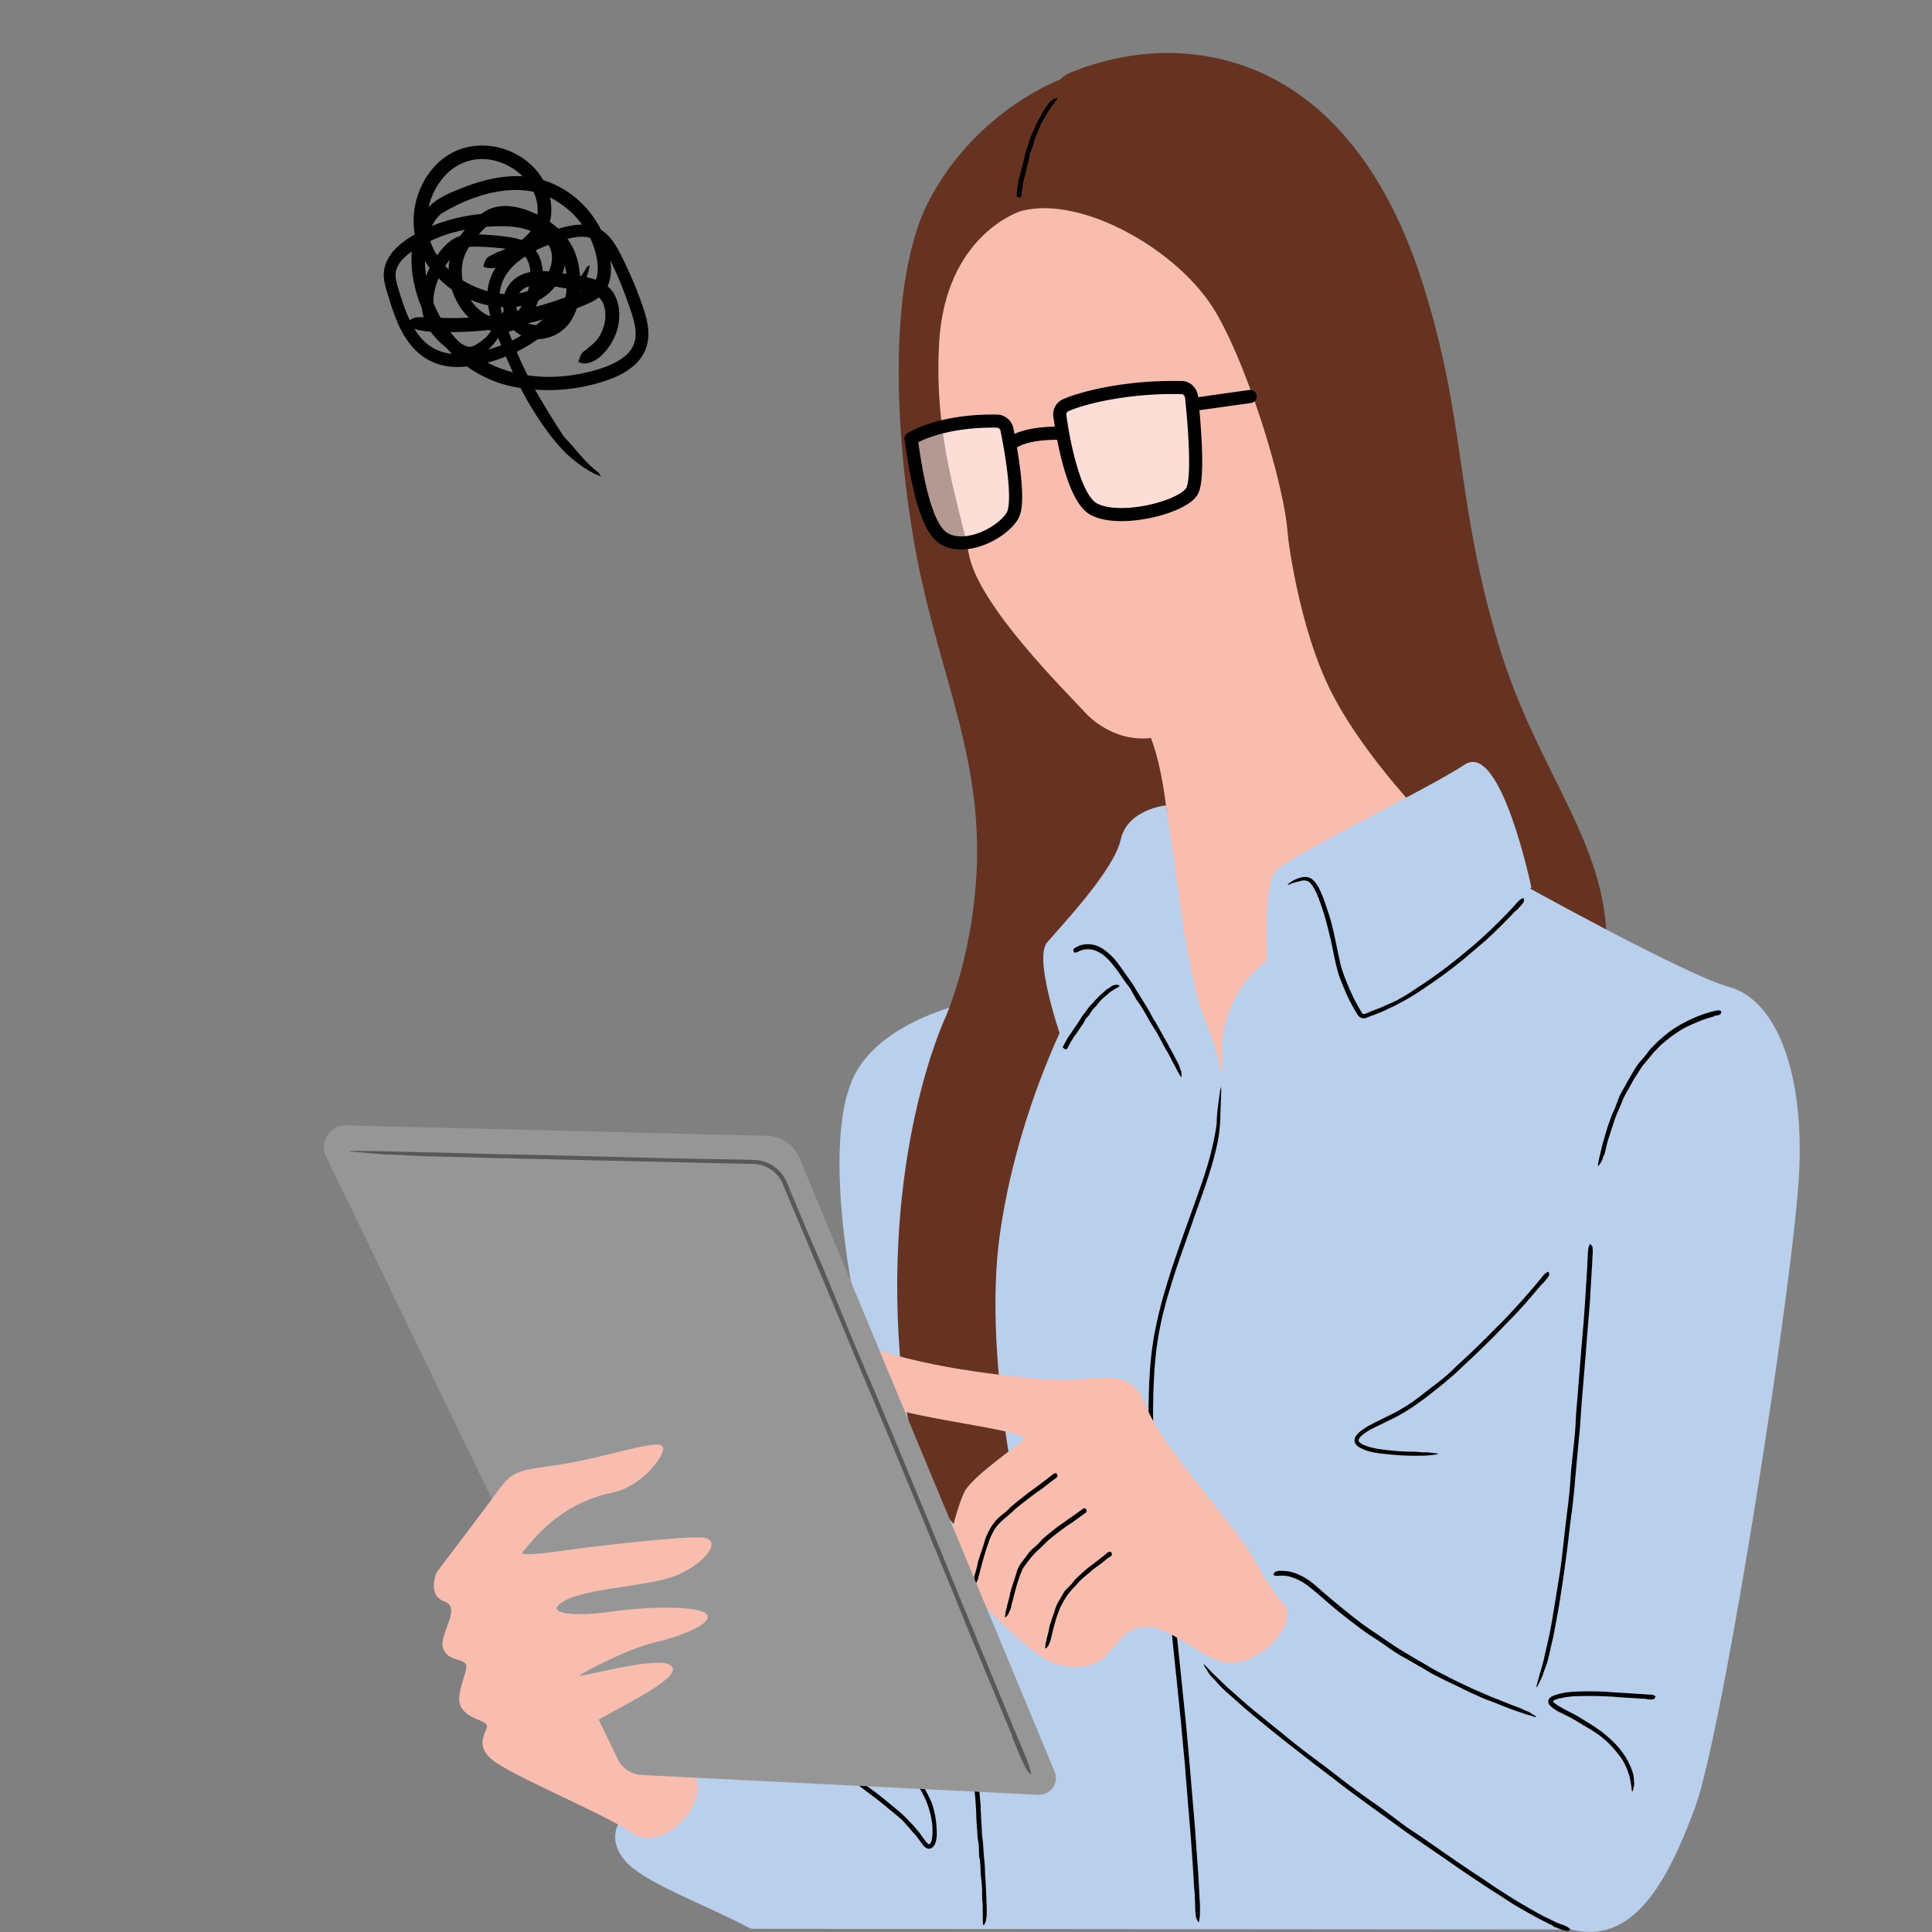
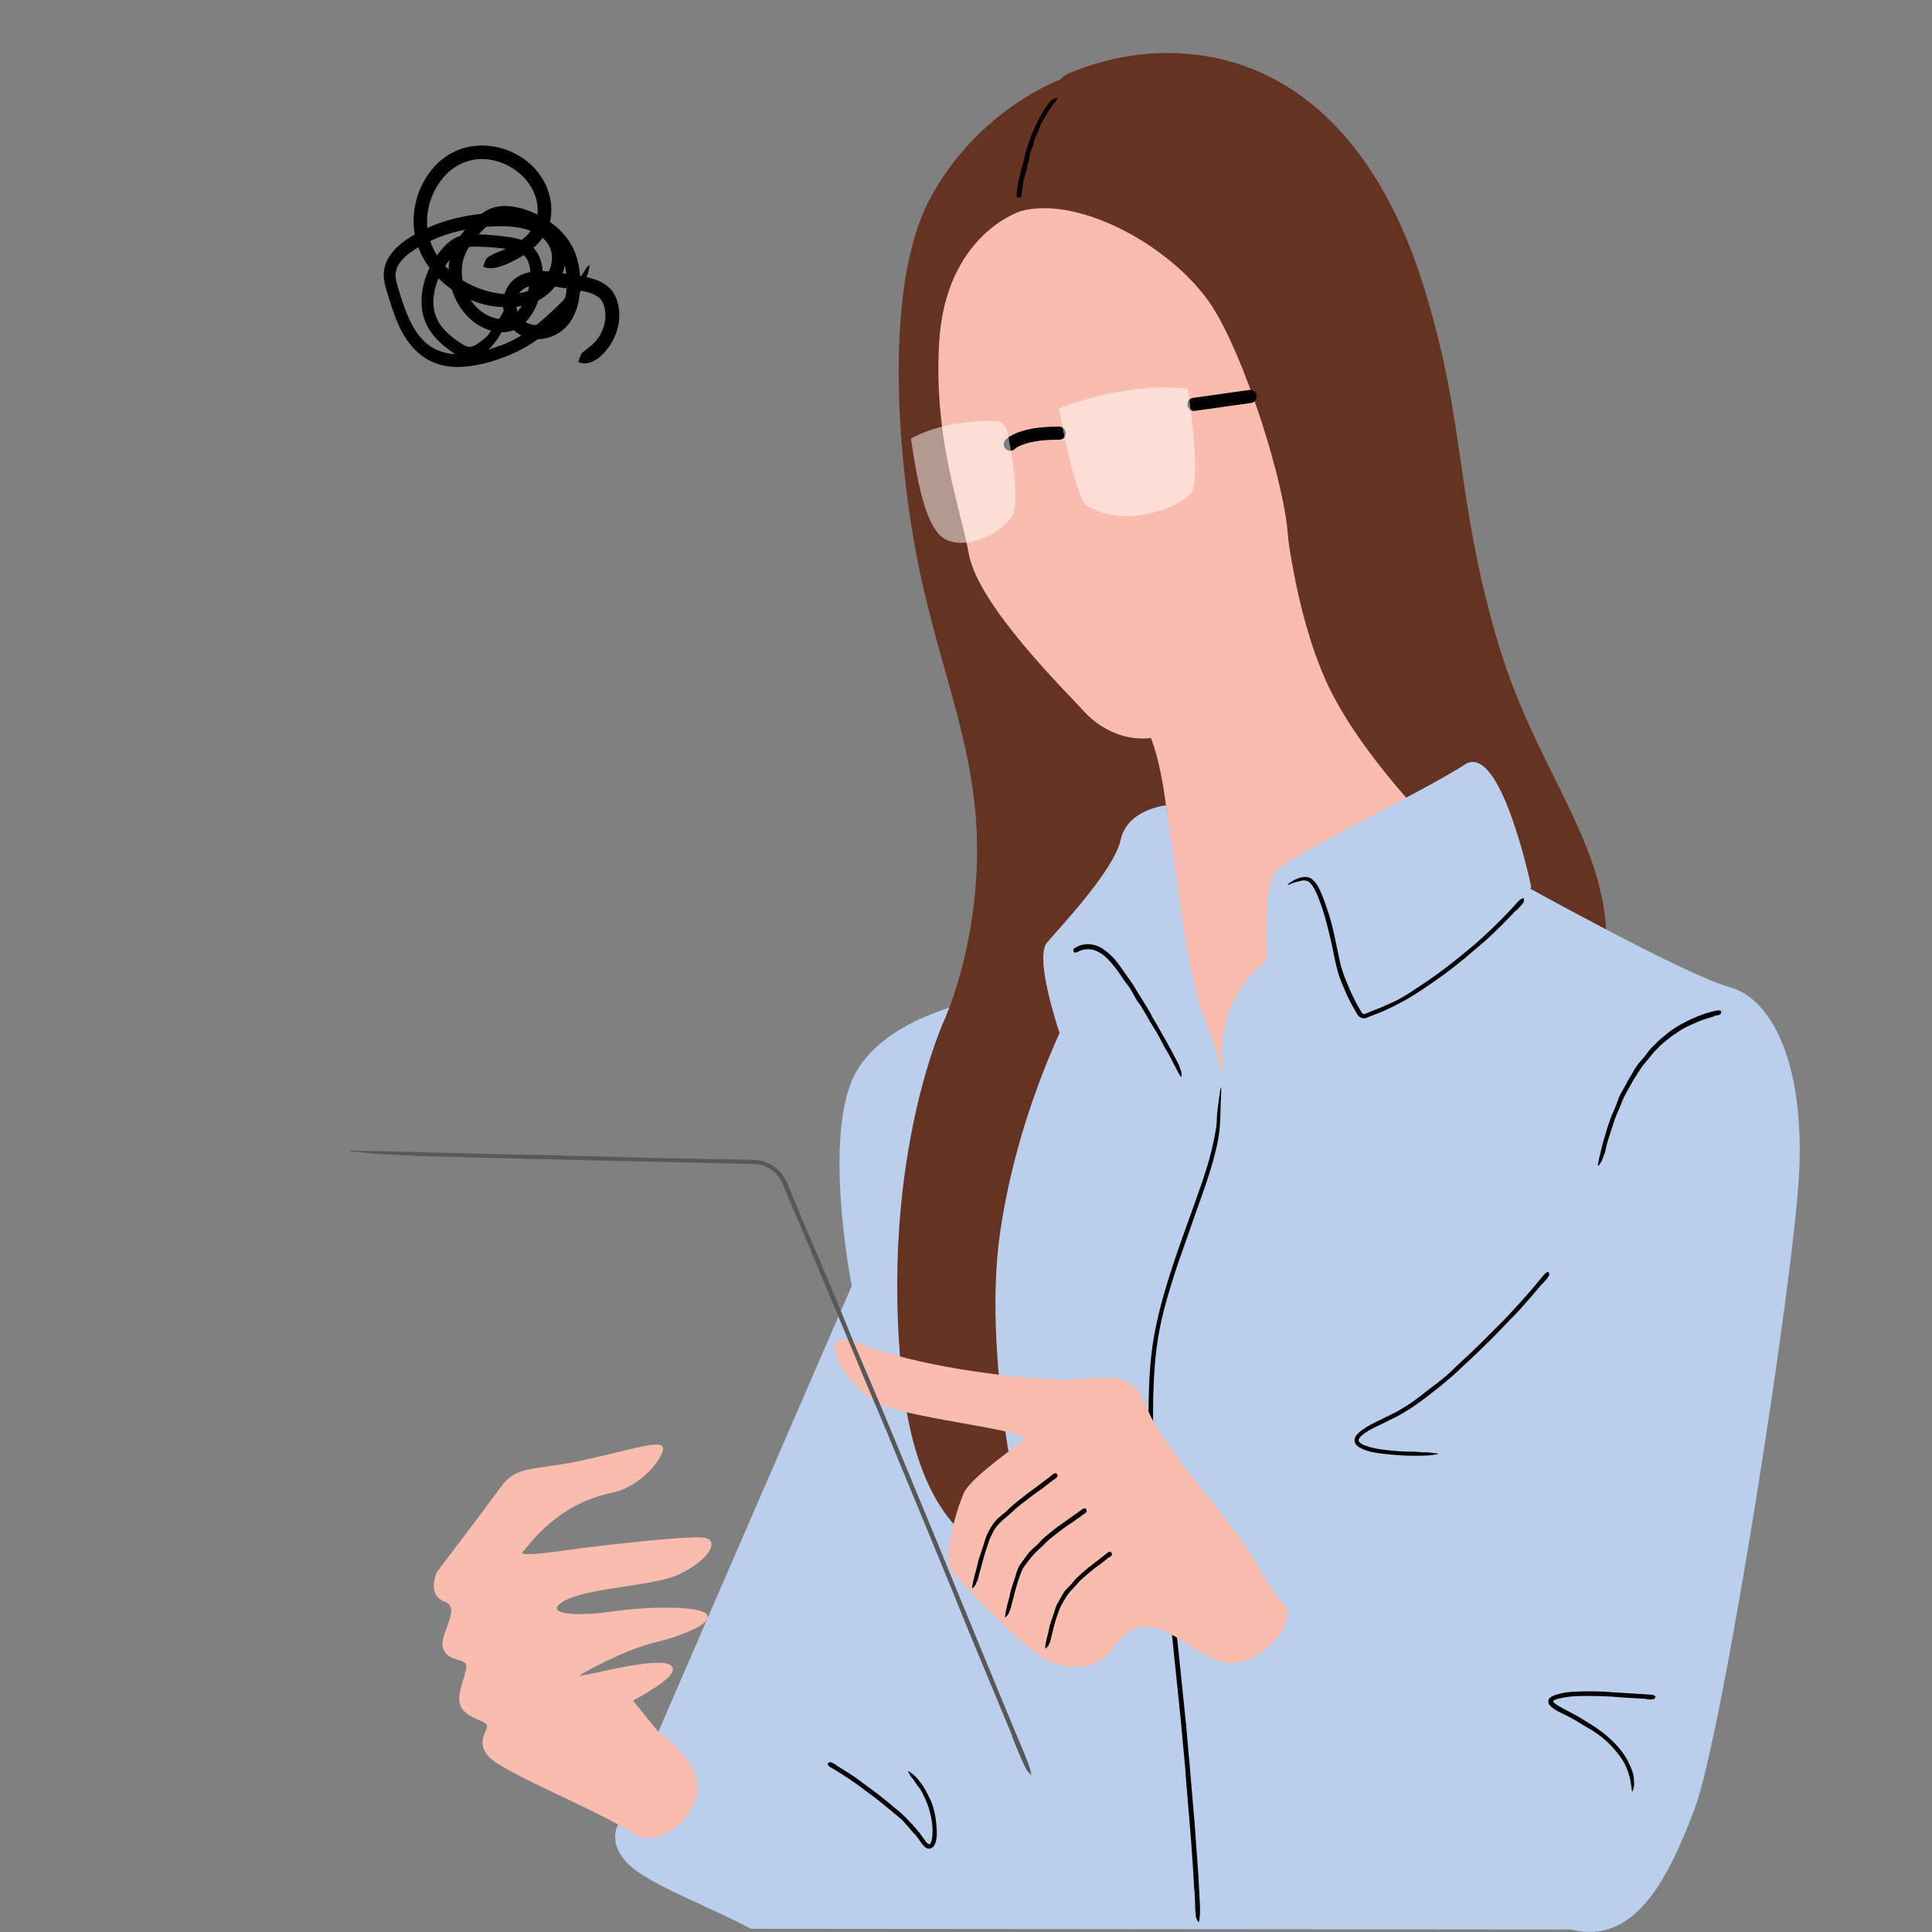
<svg xmlns="http://www.w3.org/2000/svg" width="146" height="146" fill="none">
  <rect width="100%" height="100%" fill="#808080" stroke="none" />
  <g clip-path="url(#clip0_287_5956)">
    <path d="M79.672 7.66a1.897 1.897 0 011.125-2.127c1.793-.755 5.115-1.818 9.044-1.456 7.684.701 14.228 6.222 17.762 17.619 3.246 10.439 2.364 16.2 5.701 27.19 3.336 10.99 9.911 16.374 7.638 26.459-2.272 10.091-5.921 7.225-5.921 7.225l-25.34-26.353L79.672 7.66z" fill="#632" />
    <path d="M118.679 145.804c4.704 1.207 7.281-3.462 9.409-9.186 2.121-5.725 7.585-40.503 7.889-48.332.304-7.829-1.976-12.8-5.312-13.704-3.337-.905-16.235-8.093-16.235-8.093l-7.585-.49-16.843-.151-14.866 9.488s-7.89 1.056-10.466 5.725c-2.576 4.668-.304 16.11-.304 16.11l-17.724 40.857s-.707 1.403.912 2.911c1.619 1.509 5.769 3.01 9.204 4.82l61.928.053-.007-.008z" fill="#B9CFEB" />
    <path d="M90.154 71.128s1.976-17.92 1.216-27.552c-.76-9.639-8.558-38.632-11.089-37.629 0 0-6.407 2.248-10.055 9.172-3.64 6.924-2.303 20.983-.585 28.706 1.717 7.73 4.195 13.109 4.195 20.44 0 7.331-2.417 12.686-2.417 12.686s-4.94 10.439-3.276 27.002c1.52 15.069 9.714 13.855 9.714 13.855s-3.793-14.33-2.273-24.716c1.52-10.386 6.141-18.343 6.141-18.343l8.422-3.613.007-.008z" fill="#632" />
    <path d="M77.18 15.94s-5.784 1.727-6.218 10.092c-.38 7.225 1.581 12.173 2.25 15.831.715 3.907 7.373 10.423 8.74 11.932 1.369 1.508 4.037 2.798 6.765 1.44 2.729-1.357 7.98-8.266 8.589-14.028.288-2.76-2.691-12.935-5.427-17.604-2.729-4.669-10.14-8.87-14.692-7.663h-.007z" fill="#F8BDAF" />
    <path d="M76.344 33.572s.775-.86 3.701-.837m10.185-2.178l4.242-.596" stroke="#000" stroke-width=".99" stroke-linecap="round" stroke-linejoin="round" />
    <path d="M86.43 54.64s1.824 2.407 2.044 11.443c0 0-.228.678-.304 1.055-.076.378.38 6.321.836 8.056.456 1.734 2.349 6.282 2.349 6.282l6.11-4.26 14.905-9.03-4.021-5.671s-5.009-4.94-7.661-10.062c-2.653-5.12-3.428-12.422-3.428-12.422L86.422 54.633l.008.008z" fill="#F8BDAF" />
    <path d="M92.374 80.163s-.646-4.42 3.397-7.625c0 0-.365-5.619.646-6.728 1.011-1.1 11.545-6.222 14.274-8.032 2.728-1.81 5.031 9.284 5.031 9.284s-16.5 15.756-23.379 16.865l.023-3.764h.008z" fill="#B9CFEB" />
-     <path d="M97.131 118.713c.806.091 1.513.483 2.106.958.289.234.555.483.836.724.334.279.646.543.973.815.615.505 1.239 1.018 1.885 1.493.387.294.798.558 1.2.83.373.264.76.52 1.141.777.349.241.722.46 1.086.679.578.354 1.171.671 1.748 1.033.388.226.791.422 1.194.633.699.362 1.413.702 2.128 1.026.646.279 1.292.573 1.953.815.061.022.137.053.19.083.236.09.464.181.707.279.304.113.608.211.889.362.038.022.084.037.129.053.297.098.495.264.73.399.038.023.046.061.069.091l-.137-.023c-.221-.068-.441-.136-.624-.188-.266-.091-.524-.181-.798-.272-.722-.249-1.413-.558-2.128-.814-.418-.159-.821-.355-1.231-.536-.448-.204-.882-.437-1.322-.641-.472-.211-.92-.445-1.384-.679-.365-.181-.714-.407-1.071-.611-.464-.264-.928-.543-1.399-.799a8.98 8.98 0 01-.798-.498l-.942-.656a93.089 93.089 0 01-.928-.604c-.311-.211-.6-.437-.904-.663a50.948 50.948 0 01-1.741-1.381l-.934-.807c-.373-.316-.745-.641-1.14-.912a3.776 3.776 0 00-1.163-.536 2.218 2.218 0 00-.7-.068c-.19.015-.342.023-.47-.03-.016 0-.039-.007-.039-.022.015-.068.023-.144.091-.212.046-.045.183-.075.274-.098h.03c.168-.015.335 0 .502.015l-.008-.015zm23.196-23.369c-.068 1.093-.129 2.187-.197 3.288-.046.513-.091 1.094-.137 1.622-.053.633-.099 1.252-.144 1.87l-.297 3.553c-.053.701-.106 1.455-.152 2.157-.061.679-.129 1.357-.19 2.036-.061.626-.114 1.245-.175 1.886a49.167 49.167 0 01-.326 2.994c-.084.687-.16 1.328-.236 1.984-.152 1.161-.297 2.323-.487 3.477-.144 1.041-.342 2.066-.532 3.1a4.575 4.575 0 00-.06.301c-.084.37-.168.732-.251 1.102-.114.467-.198.942-.388 1.372-.023.061-.045.129-.068.196-.129.445-.319.762-.487 1.124-.022.053-.068.076-.098.113.015-.067.022-.135.038-.203.083-.317.174-.641.25-.928.122-.392.236-.784.32-1.192.129-.55.25-1.086.372-1.636.106-.551.213-1.101.296-1.652.122-.717.213-1.305.32-1.946.114-.709.235-1.426.319-2.142.083-.724.175-1.524.251-2.248.076-.603.144-1.199.22-1.795.099-.784.167-1.569.221-2.353.022-.453.083-.913.129-1.373.061-.55.121-1.131.175-1.674.045-.536.068-1.079.098-1.622.046-.565.092-1.093.137-1.644.084-1.086.175-2.172.259-3.266.053-.588.106-1.229.159-1.825.053-.732.107-1.456.152-2.18.038-.663.084-1.32.122-1.976.015-.37.038-.724.053-1.109.008-.301.046-.55.144-.716.008-.015.023-.045.031-.038.061.068.121.106.167.219.03.075.023.256.03.392v.038l-.045.679.007.015zm-2.995 50.167c-1.026-.482-1.998-1.041-2.964-1.606-.44-.287-.942-.611-1.391-.898-.539-.339-1.064-.701-1.596-1.048-1.011-.664-1.991-1.373-2.987-2.044-.592-.407-1.216-.837-1.816-1.245-.57-.392-1.117-.814-1.68-1.214-.517-.37-1.033-.747-1.558-1.124-.821-.603-1.649-1.191-2.447-1.833-.555-.422-1.08-.822-1.62-1.229-.934-.732-1.876-1.456-2.804-2.202a92.024 92.024 0 01-2.462-2.029l-.236-.211-.859-.762a8.714 8.714 0 01-1.026-1.018c-.045-.053-.099-.098-.144-.151-.35-.31-.51-.672-.737-.996-.038-.053-.03-.098-.046-.143.053.045.106.09.152.136.228.226.433.467.676.693.304.287.6.574.905.868.851.747 1.687 1.523 2.584 2.217.57.468 1.041.853 1.558 1.267.57.468 1.14.928 1.718 1.373l1.839 1.38c.487.377.973.755 1.459 1.124.646.483 1.285.958 1.946 1.411.38.264.76.543 1.133.822.448.332.927.694 1.375 1.025.418.28.943.627 1.368.921.472.332.92.633 1.376.958.912.626 1.824 1.259 2.751 1.863.517.339 1.019.701 1.543 1.033.624.392 1.239.799 1.885 1.161.578.332 1.155.679 1.756.958.334.159.661.355 1.011.453.281.098.509.203.646.354.015.015.038.038.03.045-.076.038-.129.091-.251.099-.083 0-.258-.061-.395-.091-.023-.008-.03-.008-.038-.015-.22-.091-.456-.158-.654-.272v-.03z" fill="#000" />
    <path d="M92.046 85.203c.38-4.217.289-4.97-.996-8.131-1.292-3.16-2.227-11.442-2.227-11.442l-.722-4.767s-2.91.287-3.412 2.595c-.51 2.308-4.454 6.464-5.564 7.769-1.11 1.304 1.353 8.04 1.353 8.04s1.786-3.726 4.112-4.828l7.463 10.764h-.007z" fill="#B9CFEB" />
    <path d="M114.536 68.82a39.131 39.131 0 01-1.953 1.96c-.327.318-.684.597-1.026.898-.403.332-.79.687-1.208 1.011a32.464 32.464 0 01-2.41 1.78 28.63 28.63 0 01-1.527.988c-.502.28-1.004.558-1.536.792-.479.242-.98.415-1.482.611l-.152.06a.443.443 0 01-.228.03.536.536 0 01-.403-.24c-.114-.182-.22-.363-.326-.544-.206-.37-.403-.747-.571-1.139-.22-.513-.448-1.033-.608-1.576-.273-.973-.402-1.916-.646-2.859-.205-.844-.425-1.682-.73-2.481-.03-.076-.052-.159-.083-.234-.114-.279-.228-.566-.388-.814-.136-.22-.311-.445-.47-.49h-.016a.81.81 0 00-.258-.038c-.046 0-.107 0-.152.022-.342.083-.639.144-.943.287-.045.022-.091.007-.129.015.046-.038.084-.083.13-.113.22-.159.463-.302.736-.392.22-.068.449-.106.707-.06l.213.09c.06.037.106.09.167.135.365.362.532.807.715 1.245.167.437.319.882.463 1.335.168.52.297 1.063.418 1.599.122.588.244 1.169.373 1.772.114.611.327 1.2.562 1.773.19.46.388.92.616 1.365.152.287.312.573.479.852.053.083.076.129.114.144a.194.194 0 00.129.03 5.18 5.18 0 00.426-.174c.342-.15.714-.264 1.056-.43.426-.188.859-.362 1.262-.603.395-.211.767-.46 1.14-.717a23.59 23.59 0 001.14-.761 38.14 38.14 0 002.174-1.644c.395-.325.79-.642 1.17-.974.456-.4.904-.814 1.338-1.229a44.2 44.2 0 001.163-1.169c.212-.226.425-.445.623-.679.167-.188.319-.332.486-.377.015 0 .046-.015.046 0 .015.076.045.143.015.249-.015.068-.114.181-.182.28l-.023.022-.395.415-.016-.023zm-24.289 73.946a187.937 187.937 0 00-.449-6.215 383.348 383.348 0 01-.243-3.063c-.114-1.184-.22-2.353-.327-3.529-.228-2.233-.463-4.473-.691-6.706-.16-1.342-.327-2.715-.487-4.065-.167-1.275-.266-2.572-.486-3.824a70.034 70.034 0 01-.479-3.56c-.198-1.893-.32-3.794-.281-5.702.015-1.259.068-2.534.213-3.794.258-2.217.859-4.374 1.55-6.486.616-1.893 1.315-3.741 1.969-5.612.06-.18.129-.37.197-.55.228-.671.449-1.343.639-2.022.243-.875.425-1.734.555-2.587a3.17 3.17 0 00.022-.384c.038-.868.168-1.531.259-2.278.015-.113.053-.173.076-.264v.385c-.023.618-.046 1.23-.061 1.825-.023.777-.099 1.569-.289 2.338-.463 2.082-1.27 4.058-1.953 6.072-.403 1.176-.844 2.353-1.224 3.537-.41 1.297-.813 2.61-1.08 3.945-.288 1.395-.425 2.805-.486 4.231a46.579 46.579 0 00-.038 3.417c.046 1.493.152 2.979.35 4.457.114.845.213 1.72.342 2.58.183 1.04.281 2.127.41 3.175.13.988.267 2.051.396 3.047.114 1.041.235 2.067.35 3.1l.638 6.177c.099 1.139.205 2.308.304 3.455.114 1.38.235 2.753.35 4.125l.265 3.741.114 2.097c.023.573.016 1.056-.068 1.373-.008.03-.023.09-.03.075-.061-.113-.137-.188-.19-.4-.038-.135-.046-.482-.069-.731v-.076c0-.43-.03-.859-.053-1.282l-.015-.022zm-8.712-71.293a1.987 1.987 0 011.445.038c.22.09.417.226.592.362.213.158.403.34.578.528.334.37.6.77.874 1.162.144.203.357.497.51.716.151.226.288.468.432.702.13.203.259.407.403.648.22.34.433.686.616 1.041.121.241.266.468.403.694l.691 1.23c.206.369.403.739.608 1.108.016.03.038.083.054.113.068.136.136.257.212.4.092.166.183.34.22.528 0 .023.016.053.031.075.091.166.069.332.091.498 0 .023-.022.053-.03.075-.015-.022-.038-.037-.053-.06a7.214 7.214 0 01-.198-.332c-.076-.15-.144-.279-.228-.437-.22-.392-.395-.807-.638-1.184-.145-.227-.251-.468-.38-.694-.137-.257-.266-.513-.418-.762l-.48-.77a14.47 14.47 0 00-.356-.633c-.16-.271-.32-.55-.51-.8-.114-.143-.197-.309-.288-.467-.114-.196-.213-.392-.335-.588-.121-.181-.266-.347-.387-.52-.145-.212-.251-.363-.373-.544-.243-.354-.51-.694-.79-1.01-.168-.166-.327-.332-.517-.468-.228-.15-.471-.287-.737-.347a1.558 1.558 0 00-.722 0 1.36 1.36 0 00-.38.143c-.1.053-.183.083-.29.053-.007 0-.03 0-.03-.015-.022-.06-.053-.128-.038-.196 0-.045.076-.09.122-.136h.015c.091-.06.183-.098.281-.136v-.015z" fill="#000" />
-     <path d="M80.41 78.947c.1-.188.198-.377.305-.558.053-.09.121-.166.182-.256.084-.128.137-.204.198-.302.137-.196.273-.4.388-.558.045-.075.16-.264.212-.355.069-.113.152-.21.236-.316l.213-.294c.114-.159.228-.317.372-.445.099-.09.175-.197.259-.287.16-.166.319-.324.486-.483.16-.128.304-.279.479-.392a1.579 1.579 0 00.236-.158.427.427 0 01.265-.098c.016 0 .03 0 .038-.015.077-.046.183 0 .274.022.015 0 .03.03.053.045a.159.159 0 01-.022.038 1.763 1.763 0 01-.145.106c-.076.045-.114.06-.205.105-.167.129-.365.212-.51.37-.083.09-.19.158-.28.241-.1.09-.206.181-.297.28-.099.097-.175.226-.266.331-.068.09-.16.159-.236.25-.098.112-.19.225-.258.361-.038.083-.099.143-.152.211-.069.083-.152.151-.205.242-.053.083-.091.188-.145.271-.09.144-.114.174-.175.257-.113.165-.212.316-.341.513-.046.06-.153.203-.206.279-.076.113-.144.233-.22.346-.069.114-.122.22-.183.325-.03.06-.068.12-.09.188-.024.053-.062.083-.16.076h-.03c-.046-.038-.107-.076-.145-.113-.023-.03-.008-.06-.008-.09l.069-.121.015-.016zm-6.4 56.41c.03.339.061.671.091 1.025.016.166 0 .34.016.506.015.226.022.399.03.588.023.377.046.762.06 1.109.016.226.054.445.077.671.015.226.03.422.038.633.015.181.03.362.053.589.03.309.06.626.06.935 0 .211.024.415.039.626.015.37.038.732.053 1.094.015.332.023.656.038.98v.453c0 .151 0 .301-.046.445v.06c0 .143-.09.257-.144.377-.007.023-.038.03-.06.045 0-.022-.016-.045-.024-.06-.007-.098-.022-.196-.022-.302v-.384c-.016-.347.015-.702-.03-1.049-.024-.203-.016-.407-.024-.618 0-.226 0-.453-.022-.679-.016-.181-.054-.52-.076-.701-.016-.189-.016-.377-.023-.566a4.694 4.694 0 00-.076-.732c-.03-.143-.03-.286-.038-.43 0-.173 0-.354-.015-.528-.016-.165-.054-.331-.076-.505a5.793 5.793 0 01-.038-.513c-.023-.339-.046-.656-.069-1.018 0-.143-.015-.407-.015-.573-.015-.249-.03-.46-.046-.679a15.53 15.53 0 00-.053-.618c-.015-.114-.023-.197-.038-.34-.015-.09 0-.173.084-.234.007 0 .023-.015.03-.015.061.015.13.015.183.045.03.023.045.076.06.114v.015l.016.211.007.023z" fill="#000" />
    <path d="M97.283 121.562s-1.14-1.207-2.227-3.236c-1.763-3.288-7.235-8.855-8.444-12.068-1.216-3.213-3.542-1.81-7.084-2.006-3.541-.204-10.313-1.003-14.463-2.708-4.15-1.704-1.011 3.711 1.824 4.722 2.835 1.003 9.957 1.75 10.519 2.406.152.173-3.945 2.813-4.553 4.118-.608 1.305-1.619 5.016-1.01 5.823.608.799 5.95 6.546 7.775 7.074 3.26.951 4.066-.678 4.993-1.734 2.425-2.761 5.13.905 7.661 1.606 2.531.702 5.39-2.33 5.01-3.99v-.007z" fill="#F8BDAF" />
    <path d="M79.62 111.824c-.29.218-.563.437-.86.663-.144.106-.296.204-.44.31-.19.143-.335.248-.494.369-.312.242-.624.475-.928.724-.182.151-.35.325-.532.475-.182.159-.334.295-.509.438a5.924 5.924 0 00-.44.43c-.214.226-.343.49-.495.784a3.826 3.826 0 00-.235.604c-.13.354-.244.724-.35 1.086-.091.332-.183.663-.266.988-.008.022-.023.075-.03.098-.03.12-.061.218-.092.354-.03.151-.076.302-.16.438-.014.015-.014.045-.022.06-.03.151-.152.241-.236.355-.015.015-.045.022-.068.03v-.068l.046-.317c.037-.136.06-.249.098-.4.076-.362.206-.709.274-1.078.038-.211.114-.423.182-.626l.228-.679c.076-.241.137-.483.228-.724.069-.189.175-.37.266-.551a3.9 3.9 0 01.472-.679c.098-.12.22-.218.334-.324.13-.105.312-.249.44-.354.077-.076.29-.287.388-.377.137-.121.282-.234.419-.355.28-.219.554-.437.85-.671a27.378 27.378 0 001.072-.792 31.457 31.457 0 00.814-.626c.076-.068.16-.098.258-.061.008 0 .023.008.03.016.023.06.054.12.054.181 0 .037-.046.075-.069.12h-.007l-.183.144-.038.015zm2.242 2.626c-.281.203-.547.392-.836.603-.099.06-.304.204-.426.279-.182.136-.32.234-.471.347a19.14 19.14 0 00-.874.694c-.167.151-.327.309-.486.468-.153.143-.312.286-.464.437-.145.136-.266.287-.395.43-.198.241-.373.483-.548.724-.106.158-.174.354-.25.543-.13.332-.236.679-.335 1.026a52.68 52.68 0 00-.243.943c0 .022-.023.067-.03.09-.03.113-.061.226-.084.34-.03.143-.069.286-.152.422-.008.015-.015.038-.023.06-.03.144-.144.226-.228.34-.015.015-.045.022-.068.03 0-.023-.008-.045 0-.068.015-.098.023-.204.038-.302a9.66 9.66 0 01.09-.377c.07-.347.19-.679.252-1.026.03-.203.106-.399.167-.603.068-.211.137-.407.213-.649.076-.226.129-.46.228-.686.076-.181.197-.347.311-.505.107-.144.168-.219.456-.611a2 2 0 01.297-.325c.114-.105.289-.256.403-.354.121-.121.228-.257.35-.377a8.14 8.14 0 01.394-.347c.267-.219.54-.438.814-.649.121-.083.342-.234.479-.332.205-.151.38-.271.562-.399.175-.121.342-.242.51-.362.09-.068.166-.121.28-.204.076-.06.152-.083.251-.038.008 0 .023.008.03.015.016.061.046.121.046.181 0 .038-.045.076-.068.113h-.008l-.175.121-.007.008zm1.945 3.228c-.228.181-.448.362-.692.551-.114.09-.243.166-.357.256a5.112 5.112 0 00-.387.317c-.244.204-.487.407-.723.626-.136.136-.258.287-.387.422-.122.136-.251.257-.365.4-.114.121-.205.257-.304.392a9.713 9.713 0 00-.388.672c-.09.15-.144.316-.205.482a9.117 9.117 0 00-.289.875c-.076.264-.144.536-.205.807 0 .015-.023.061-.023.076-.022.098-.053.196-.068.294a.829.829 0 01-.13.354.14.14 0 00-.015.053c-.022.121-.129.196-.205.294-.015.015-.045.015-.068.03 0-.022-.008-.037-.008-.06 0-.09.008-.173.023-.256.023-.121.038-.196.069-.325.053-.301.16-.58.205-.882.023-.174.09-.347.144-.513.06-.181.114-.347.19-.558.069-.196.114-.392.19-.588.06-.151.145-.295.228-.445.076-.121.106-.181.335-.574.06-.113.144-.211.235-.301.091-.091.236-.242.327-.325.099-.113.182-.233.281-.347.099-.113.213-.211.32-.316.22-.204.44-.4.668-.589.13-.105.266-.196.395-.301l.464-.362.426-.332c.076-.061.129-.106.235-.189.061-.053.13-.075.22-.03a.06.06 0 01.031.015c.023.06.053.121.061.174 0 .037-.03.067-.053.105h-.008l-.144.113-.023-.015zm40.632 10.71c-.578-.038-1.148-.068-1.733-.106a39.535 39.535 0 01-.851-.068c-.35-.015-.661-.03-.988-.038a25.912 25.912 0 00-1.87.008 6.839 6.839 0 00-1.11.158 1.808 1.808 0 00-.456.151c-.06.045-.068.045-.068.076 0 .015.023.052.076.105.213.189.524.347.806.506.463.241.942.475 1.391.769.296.188.608.362.904.566a9.506 9.506 0 011.452 1.191c.395.4.745.853 1.018 1.358l.076.151c.084.188.175.369.236.565.099.242.152.498.152.755 0 .037 0 .075.007.113.046.249-.038.445-.083.656 0 .03-.038.053-.061.075-.008-.037-.023-.068-.023-.105-.023-.166-.038-.325-.068-.49a4.445 4.445 0 00-.129-.619c-.168-.551-.403-1.086-.768-1.531a10.656 10.656 0 00-.661-.777 8.685 8.685 0 00-.844-.739c-.319-.234-.654-.43-.996-.634a38.788 38.788 0 01-.813-.49 16.546 16.546 0 00-1.11-.573 3.138 3.138 0 01-.646-.4c-.06-.06-.129-.105-.19-.196-.06-.075-.114-.241-.068-.362.129-.264.327-.287.464-.354.296-.099.577-.166.866-.212.297-.037.585-.06.882-.068a22.944 22.944 0 011.74 0c.327.008.646.038.966.061.402.022.775.045 1.155.068l1.041.068c.19.015.372.022.585.037.16 0 .289.038.373.136.007.008.023.023.015.03-.038.061-.061.121-.122.166-.038.03-.137.023-.205.038h-.023l-.357-.03.038-.015zm-61.235 5.022c.463.279.92.566 1.368.868.22.151.426.309.646.475.266.196.502.369.745.543.471.347.92.716 1.368 1.086.266.234.555.437.813.686.251.227.479.468.715.717.22.219.41.468.615.709.152.211.297.407.433.596.122.188.312.324.335.279.06-.015.13-.166.16-.302.037-.136.053-.294.06-.445.038-.535-.038-1.094-.175-1.629a6.258 6.258 0 00-.524-1.373c-.015-.037-.046-.09-.06-.128a3.38 3.38 0 00-.282-.445c-.13-.181-.266-.354-.38-.551-.015-.03-.038-.052-.06-.075-.16-.151-.221-.332-.335-.49-.015-.023-.008-.061-.015-.091l.09.045c.138.091.26.189.38.295.153.143.282.301.411.46.358.43.585.943.829 1.44.137.294.213.619.288.936.076.347.122.701.145 1.063.023.377.046.754-.069 1.139-.053.151-.114.324-.319.445-.243.121-.463-.045-.562-.151-.296-.332-.449-.649-.722-.928-.16-.15-.281-.331-.433-.497-.19-.197-.35-.415-.548-.596a9.217 9.217 0 00-.6-.498c-.228-.196-.41-.339-.608-.513a30.89 30.89 0 00-1.254-.973c-.205-.158-.494-.369-.707-.535a34.338 34.338 0 00-.874-.604c-.274-.173-.54-.347-.813-.52-.152-.091-.304-.189-.464-.272-.13-.068-.22-.151-.25-.271 0-.015-.008-.03 0-.038.052-.038.106-.091.174-.098.046-.008.13.03.19.053 0 0 .015 0 .015.007l.29.174-.016.007z" fill="#000" />
    <path d="M36.807 130.365c.198.385-1.261 1.539.776 2.889 2.036 1.35 8.246 3.914 10.184 5.257 1.938 1.35 4.85-1.116 4.948-3.334.099-2.217-2.911-4.239-2.911-4.239l-2.98-3.68-10.017 3.107z" fill="#F8BDAF" />
-     <path d="M46.689 132.937L24.647 87.412c-.54-1.117.297-2.399 1.543-2.369l31.762.792a2.736 2.736 0 012.463 1.682l19.282 46.363c.358.86-.304 1.795-1.246 1.75l-29.946-1.493a2.122 2.122 0 01-1.816-1.2z" fill="#969696" />
    <path d="M43.212 132.385s.1-1.35 2.326-2.602c2.227-1.252 6.21-3.176 5.138-3.945-1.064-.769-7.41 1.124-6.825.739.585-.384 3.595-1.976 5.632-2.459 2.037-.482 4.5-1.455 3.914-2.134-.585-.671-4.56-.581-7.182-.196-2.623.385-4.91.196-3.884-.604 1.573-1.229 6.787-1.229 8.923-2.187 2.136-.965 3.215-2.511 2.022-2.783-.966-.219-7.654.566-9.205.762-1.55.196-5.046.769-4.56.286.486-.482 2.5-3.582 6.719-4.45 1.96-.399 3.565-2.187 3.853-3.152.29-.966-1.36-.385-5.533.581-4.172.965-5.434.384-6.696 2.119-1.261 1.735-4.849 6.449-4.849 6.449s-.775 1.734.585 2.217c1.36.483-.486 2.504-.099 3.56.388 1.056 1.749.671 1.749 1.35s-.874 2.218-.388 3.077c.486.868 1.748.966 1.938 1.351.198.384-1.262 1.538.775 2.888l5.625-.867h.023z" fill="#F8BDAF" />
    <path d="M76.505 131.216c-1.019-2.451-2.037-4.91-3.063-7.369-.487-1.199-.988-2.429-1.475-3.635-.577-1.403-1.155-2.799-1.725-4.194-1.095-2.655-2.197-5.31-3.291-7.965-.676-1.599-1.36-3.22-2.037-4.827l-1.9-4.563c-.593-1.403-1.178-2.813-1.771-4.224a749.97 749.97 0 00-1.414-3.348l-.699-1.675a2.454 2.454 0 00-2.242-1.456l-1.216-.03c-.813-.015-1.627-.037-2.44-.053l-8.535-.196-7.639-.18-.752-.023-2.744-.068a72.871 72.871 0 01-3.45-.136c-.19 0-.342-.015-.494-.023-1.118-.022-1.984-.143-2.942-.218-.144-.015-.22-.046-.334-.068h.494c.783.015 1.573.022 2.34.038l3.01.075c2.73.06 5.45.158 8.186.196 1.627.038 3.215.076 4.819.12l5.275.136c1.824.03 3.686.068 5.51.099l1.11.03c.387.022.767.135 1.11.316.699.348 1.185 1.049 1.413 1.743.737 1.765 1.467 3.53 2.234 5.28.441 1.003.867 2.051 1.292 3.077.517 1.26 1.034 2.526 1.551 3.778.51 1.185 1.034 2.422 1.543 3.613.517 1.23 1.026 2.459 1.535 3.681l3.033 7.331c.555 1.358 1.117 2.738 1.672 4.103.676 1.629 1.345 3.258 2.014 4.888l1.832 4.427c.342.822.691 1.644 1.033 2.474.281.671.502 1.244.57 1.659.008.045.023.113.008.098-.114-.113-.213-.173-.357-.407-.1-.151-.266-.558-.41-.845-.016-.038-.024-.06-.039-.09l-.63-1.524.015-.045z" fill="#595757" />
    <path d="M116.52 97.036a67.007 67.007 0 01-1.664 1.924c-.274.309-.578.603-.867.905-.342.354-.676.694-1.003 1.04a77.65 77.65 0 01-1.976 1.916c-.411.377-.806.77-1.224 1.139-.403.34-.798.686-1.216 1.011-.387.294-.76.618-1.163.89-.623.467-1.284.89-1.976 1.252-.471.219-.935.475-1.398.679-.396.196-.791.407-1.102.671-.152.128-.282.302-.259.4 0 .09.152.226.335.309.676.302 1.504.385 2.287.46.076 0 .16.015.236.023.289.022.578.037.859.045.372 0 .729.007 1.087.053h.159c.35-.015.631.06.935.075.046 0 .076.03.114.045-.053.015-.099.031-.152.038a8.528 8.528 0 01-.745.083c-.319.015-.638.015-.965.015-.874 0-1.733-.083-2.607-.188-.509-.068-1.026-.174-1.497-.453a.75.75 0 01-.327-.354.552.552 0 01.076-.491c.175-.264.418-.422.654-.581.494-.331 1.048-.565 1.558-.829.41-.204.836-.392 1.223-.641a11.65 11.65 0 001.498-1.026c.372-.287.57-.437.836-.649.349-.256.691-.52 1.018-.799.319-.264.608-.566.912-.852.327-.302.616-.574.927-.86a78.444 78.444 0 001.794-1.765c.327-.34.669-.656.988-1.003.388-.408.76-.822 1.14-1.237.335-.377.669-.762.996-1.147.182-.218.365-.437.54-.656.144-.18.281-.317.433-.362.015 0 .038-.015.045 0 .016.076.054.143.038.234-.007.06-.098.173-.152.264l-.022.022-.342.4h-.031zm12.997-20.221a8.58 8.58 0 00-1.421.498c-.228.09-.456.196-.677.309-.258.12-.501.287-.737.445-.235.143-.448.31-.661.483-.213.173-.433.34-.623.535-.228.242-.471.475-.669.74-.205.248-.403.482-.6.724-.168.233-.32.482-.479.731-.266.385-.456.8-.692 1.2a5.294 5.294 0 00-.403.829c-.197.505-.441.988-.6 1.5-.152.461-.297.921-.449 1.381a10.52 10.52 0 00-.159.641c-.046.219-.107.43-.205.626-.016.03-.023.06-.031.09-.045.212-.182.348-.281.514-.015.022-.053.03-.076.052v-.098c.03-.165.061-.324.084-.445.045-.188.091-.362.136-.565.107-.513.266-1.011.418-1.516.076-.294.19-.589.289-.883.099-.324.266-.626.388-.942.137-.325.235-.672.395-.989.144-.256.281-.505.418-.746.167-.332.372-.641.555-.973.106-.189.235-.37.357-.55.167-.212.357-.4.525-.612.159-.196.296-.422.478-.603a35.8 35.8 0 00.555-.558c.403-.332.791-.687 1.239-.958a6.33 6.33 0 01.76-.43c.304-.174.623-.302.943-.445.296-.106.592-.219.896-.302a5.79 5.79 0 01.517-.128c.145-.03.266-.03.357.053.008.007.023.022.023.03-.023.06-.038.128-.076.188-.03.038-.106.053-.167.076h-.015l-.304.06-.008.038z" fill="#000" />
    <path d="M68.842 33.157s2.082-1.396 6.339-1.343c.456 0 .85.332.942.777.327 1.576.965 5.385.38 6.373-.76 1.282-3.489 2.708-5.16 1.735-1.673-.98-2.273-6.185-2.501-7.542zm11.181-2.284s4.918-2.06 9.737-1.493c0 0 .988 6.463.326 7.715-.653 1.252-5.153 2.89-7.912 1.14-.973-.62-2.15-7.37-2.15-7.37v.008z" opacity=".5" fill="#fff" />
-     <path d="M68.842 33.158s2.128-1.403 6.483-1.335c.372 0 .692.271.768.633.311 1.531 1.026 5.491.418 6.517-.76 1.282-3.489 2.708-5.161 1.735-1.672-.98-2.273-6.185-2.5-7.543l-.008-.007zm11.69-2.534c1.185-.536 4.575-1.433 8.778-1.335.388.007.692.347.737.731.175 1.667.57 6.057.046 7.067-.654 1.252-5.548 2.482-7.486 1.358-1.513-.882-2.303-5.43-2.516-7.037a.748.748 0 01.44-.784z" stroke="#000" stroke-width=".99" stroke-linecap="round" stroke-linejoin="round" />
    <path d="M76.838 14.575c.03-.271.06-.535.106-.8.023-.127.068-.255.099-.384.045-.18.068-.301.106-.445.069-.279.144-.558.22-.837.046-.166.069-.347.115-.513.053-.173.098-.317.151-.475.046-.128.084-.264.145-.438.068-.233.152-.467.266-.686.076-.143.121-.302.197-.452.122-.264.244-.52.388-.77a7.36 7.36 0 01.403-.663c.008-.015.038-.046.046-.06.053-.076.09-.137.16-.227a.661.661 0 01.258-.241.091.091 0 00.038-.038c.068-.09.197-.098.296-.136.015 0 .046.008.068.015 0 .015 0 .038-.015.053a1.753 1.753 0 01-.129.196c-.068.083-.114.136-.182.234-.16.211-.327.43-.449.664-.068.143-.16.271-.235.407-.084.15-.183.294-.251.453-.046.12-.152.384-.198.505-.053.136-.121.264-.175.4a2.25 2.25 0 00-.167.543c-.015.105-.068.21-.106.309-.046.128-.107.249-.145.377-.038.12-.045.256-.068.385-.03.128-.069.256-.099.384-.06.25-.114.483-.182.762-.03.143-.084.28-.114.423-.038.173-.076.339-.1.512-.03.159-.045.31-.067.468l-.023.264c0 .075-.03.128-.122.166-.007 0-.023.007-.03.007-.061-.015-.13-.03-.175-.06-.03-.023-.03-.068-.046-.098l.023-.173-.007-.03z" fill="#000" />
    <g clip-path="url(#clip1_287_5956)" fill="#000">
-       <path d="M34.386 24.037c3.03-.034 6.047-.657 8.872-1.773.342-.141.713-.274 1.005-.42.3-.15.518-.31.656-.524.292-.446.313-1.193.158-1.888-.15-.82-.5-1.601-.972-2.292a6.463 6.463 0 00-1.77-1.755c-2.64-1.927-6.38-.833-8.992.764-.688.575-1.022 1.545-1.156 2.519-.15.974-.066 1.974.159 2.931.426 1.811 1.431 3.498 2.833 4.695 1.294 1.112 2.93 1.799 4.607 2.056 1.34.206 2.708.16 4.04-.098 1.31-.27 2.703-.661 3.58-1.503.283-.279.48-.609.567-.978.092-.37.07-.79-.008-1.215-.172-.85-.535-1.772-.864-2.648a30.98 30.98 0 00-.993-2.27c-.35-.717-.78-1.352-1.335-1.592-.556-.258-1.298-.16-2.05.047-.763.21-1.518.48-2.215.824a6.638 6.638 0 00-1.686 1.146c-.467.463-.83 1.008-.972 1.618-.163.6-.104 1.262.067 1.927.087.335.2.67.334 1.004.137.343.275.695.42 1.039.114.27.21.55.33.82.422.982.869 1.956 1.382 2.88a67.81 67.81 0 002.061 3.394c.096.15.221.31.355.447.86.926 1.44 1.768 2.353 2.459.142.103.18.231.271.352-.179-.073-.367-.138-.546-.224a9.48 9.48 0 01-2.254-1.682c-.847-.863-1.543-1.858-2.194-2.867-.877-1.378-1.59-2.85-2.224-4.348a54.433 54.433 0 01-.914-2.27c-.28-.781-.501-1.622-.45-2.515.045-1.047.596-2.034 1.318-2.725.734-.695 1.602-1.172 2.487-1.545a13.17 13.17 0 011.477-.524c.496-.146 1.014-.279 1.56-.318.543-.038 1.14.04 1.657.335.513.296.889.751 1.177 1.215.304.49.538.991.776 1.485a32.591 32.591 0 011.256 3.064c.18.524.355 1.077.421 1.678.055.477.034 1-.133 1.494a3.135 3.135 0 01-.818 1.262c-.714.674-1.573 1.038-2.416 1.309-2.2.7-4.553.85-6.84.39a8.426 8.426 0 01-1.94-.635 9.354 9.354 0 01-1.781-1.069c-1.36-1.038-2.387-2.455-3.076-4.017-.655-1.502-1.03-3.193-.805-4.892.117-.846.35-1.713.876-2.503.259-.39.622-.738.998-.987a7.088 7.088 0 011.135-.6c1.452-.619 3.008-1.16 4.681-1.202.83-.026 1.69.111 2.483.395a7.318 7.318 0 012.182 1.253c1.444 1.21 2.437 2.978 2.634 4.905.05.58.029 1.215-.26 1.82-.141.3-.366.58-.617.773a3.77 3.77 0 01-.763.455 26.22 26.22 0 01-8.538 2.112c-1.056.076-2.12.09-3.175.055-.864-.026-1.586-.185-2.024-.51-.046-.035-.125-.082-.1-.104.196-.159.33-.343.647-.45.208-.065.709-.04 1.076-.048.033 0 .075 0 .113.005a24.84 24.84 0 001.873.064v.013l.005-.013z" />
      <path d="M38.91 18.476c.968-.553 1.665-1.407 1.715-2.425a3.273 3.273 0 00-.292-1.528 3.781 3.781 0 00-.922-1.283c-.772-.712-1.811-1.193-2.884-1.219-1.235-.043-2.437.575-3.2 1.614a5.188 5.188 0 00-1.044 3.464c.084 1.227.714 2.394 1.611 3.257 1.093 1.056 2.579 1.691 4.031 1.85.689.069 1.377.008 1.995-.232a2.834 2.834 0 001.452-1.262c.3-.532.421-1.159.284-1.708-.138-.55-.53-1.017-1.048-1.313-.839-.48-1.89-.614-2.933-.597a14.472 14.472 0 00-3.147.404 10.08 10.08 0 00-1.994.712c-.639.31-1.277.652-1.774 1.069-.442.369-.772.815-.847 1.274-.087.442.113 1.018.31 1.661.387 1.232.83 2.443 1.585 3.314.663.79 1.598 1.189 2.637 1.236 1.035.056 2.115-.193 3.138-.567a7.94 7.94 0 00.605-.227 9.945 9.945 0 002.045-1.176c.805-.618 1.523-1.305 2.24-1.996.1-.094.184-.227.267-.347.539-.816 1.114-1.387 1.557-2.185.067-.12.18-.163.271-.24-.03.154-.05.309-.092.463-.22.708-.505 1.408-.897 2.043-.5.816-1.135 1.537-1.82 2.185a10.934 10.934 0 01-3.187 2.081c-1.169.494-2.395.85-3.693.927-.751.043-1.544-.069-2.27-.408-.73-.33-1.331-.9-1.79-1.536-.5-.704-.835-1.485-1.11-2.27-.138-.391-.259-.786-.38-1.18-.117-.391-.254-.79-.309-1.25a2.468 2.468 0 01.26-1.442c.22-.438.537-.794.875-1.094a6.61 6.61 0 011.09-.768c.37-.224.759-.412 1.151-.593 1.26-.558 2.62-.88 3.98-1.017.894-.081 1.787-.116 2.71.005.904.133 1.848.394 2.657 1.068.455.395.818.957.939 1.601.133.64.033 1.3-.192 1.863a3.855 3.855 0 01-1.331 1.704c-.601.433-1.273.639-1.953.746a6.97 6.97 0 01-3.789-.558A7.44 7.44 0 0132.36 20.1a6.103 6.103 0 01-.89-1.846 5.698 5.698 0 01-.191-2.069c.12-1.373.693-2.695 1.636-3.686a4.864 4.864 0 011.898-1.236 5.09 5.09 0 012.22-.228c.88.09 1.72.425 2.458.906.726.502 1.36 1.184 1.74 2.017.35.747.509 1.588.396 2.438a3.786 3.786 0 01-.396 1.206c-.2.373-.467.7-.755.983-.66.63-1.44 1.042-2.212 1.381-.638.28-1.206.383-1.636.228-.046-.017-.12-.034-.108-.064.083-.215.108-.43.292-.64.12-.137.488-.27.734-.412.025-.013.055-.021.08-.03a8.31 8.31 0 001.276-.588l.009.009v.008z" />
      <path d="M45.348 25.311c.25-.433.392-.93.4-1.416.017-.476-.12-1.008-.354-1.274-.238-.292-.697-.477-1.219-.597-.53-.12-1.122-.18-1.677-.275-.56-.09-1.118-.197-1.627-.206-.514-.013-1.002.065-1.344.318-.392.27-.576.802-.497 1.348.071.544.388 1.008.86 1.218.45.202 1.018.19 1.502-.017.492-.206.864-.596 1.093-1.12.234-.515.326-1.124.343-1.734a5.56 5.56 0 00-.222-1.79c-.409-1.386-1.715-2.304-3.008-2.88-.614-.257-1.264-.407-1.844-.291a1.96 1.96 0 00-.797.364c-.25.19-.493.443-.735.704-.442.481-.83.992-1.068 1.55-.238.545-.3 1.163-.23 1.76.126.952.614 1.862 1.319 2.454.688.58 1.686.902 2.366.528.476-.236.843-.79 1.089-1.395a4.94 4.94 0 00.38-1.9c-.009-.546-.159-1.048-.468-1.349-.296-.308-.797-.437-1.39-.51a19.536 19.536 0 00-1.802-.15c-.617-.022-1.189-.035-1.56.158-.35.168-.689.532-.993.962-.301.42-.564.87-.756 1.347-.388.945-.505 1.992-.142 2.837.067.168.138.335.242.49.372.57.952 1.055 1.594 1.48.197.133.372.228.505.262.125.034.23.034.384-.013.305-.09.672-.382 1.023-.678.095-.081.183-.197.262-.309.497-.751.998-1.34 1.286-2.18.041-.129.137-.19.212-.288.009.155.025.31.005.464a5.457 5.457 0 01-.676 2.09 5.317 5.317 0 01-.868 1.116c-.338.326-.747.652-1.298.738-.38.06-.76-.073-1.04-.24-.287-.172-.52-.348-.771-.533-.488-.377-.964-.81-1.327-1.36a3.887 3.887 0 01-.634-1.858 5.7 5.7 0 01.225-1.936 6.272 6.272 0 011.014-2.004c.221-.3.467-.593.768-.85a2.49 2.49 0 011.072-.558c.43-.099.843-.09 1.227-.077a21.293 21.293 0 012.333.21c.392.06.805.146 1.201.348.422.21.772.579.99 1.004.212.429.304.897.325 1.348.033.91-.175 1.785-.543 2.592-.3.64-.755 1.283-1.464 1.648a2.38 2.38 0 01-1.131.249 3.198 3.198 0 01-1.077-.223c-.889-.335-1.619-1.009-2.115-1.807-.484-.807-.785-1.738-.785-2.721a3.992 3.992 0 01.363-1.674c.242-.52.568-.966.91-1.37.213-.248.43-.471.66-.695a4.88 4.88 0 01.796-.635c.626-.39 1.39-.48 2.053-.382.647.086 1.248.296 1.811.563.555.27 1.09.587 1.578 1.012a4.97 4.97 0 011.235 1.588c.3.627.454 1.297.509 1.958.05.656.037 1.296-.084 1.96-.12.657-.375 1.344-.851 1.906a3.032 3.032 0 01-1.89 1.013c-.706.095-1.49-.068-2.087-.58-.676-.583-.951-1.458-.88-2.287.033-.416.175-.84.43-1.197.258-.36.6-.618.968-.781.889-.378 1.76-.283 2.541-.193.78.128 1.548.227 2.337.377.359.082.734.18 1.101.365.367.176.73.464.973.854.45.777.488 1.623.346 2.42a4.407 4.407 0 01-1.302 2.31c-.538.498-1.19.69-1.61.502-.047-.017-.113-.039-.105-.069.092-.214.121-.416.259-.622.092-.129.371-.279.534-.455.017-.017.041-.026.058-.043.317-.24.597-.553.806-.905h.008l-.025.012z" />
    </g>
  </g>
  <defs>
    <clipPath id="clip0_287_5956">
      <path fill="#fff" transform="translate(10 4)" d="M0 0h126v142H0z" />
    </clipPath>
    <clipPath id="clip1_287_5956">
      <path fill="#fff" transform="translate(29 11)" d="M0 0h20v25H0z" />
    </clipPath>
  </defs>
</svg>